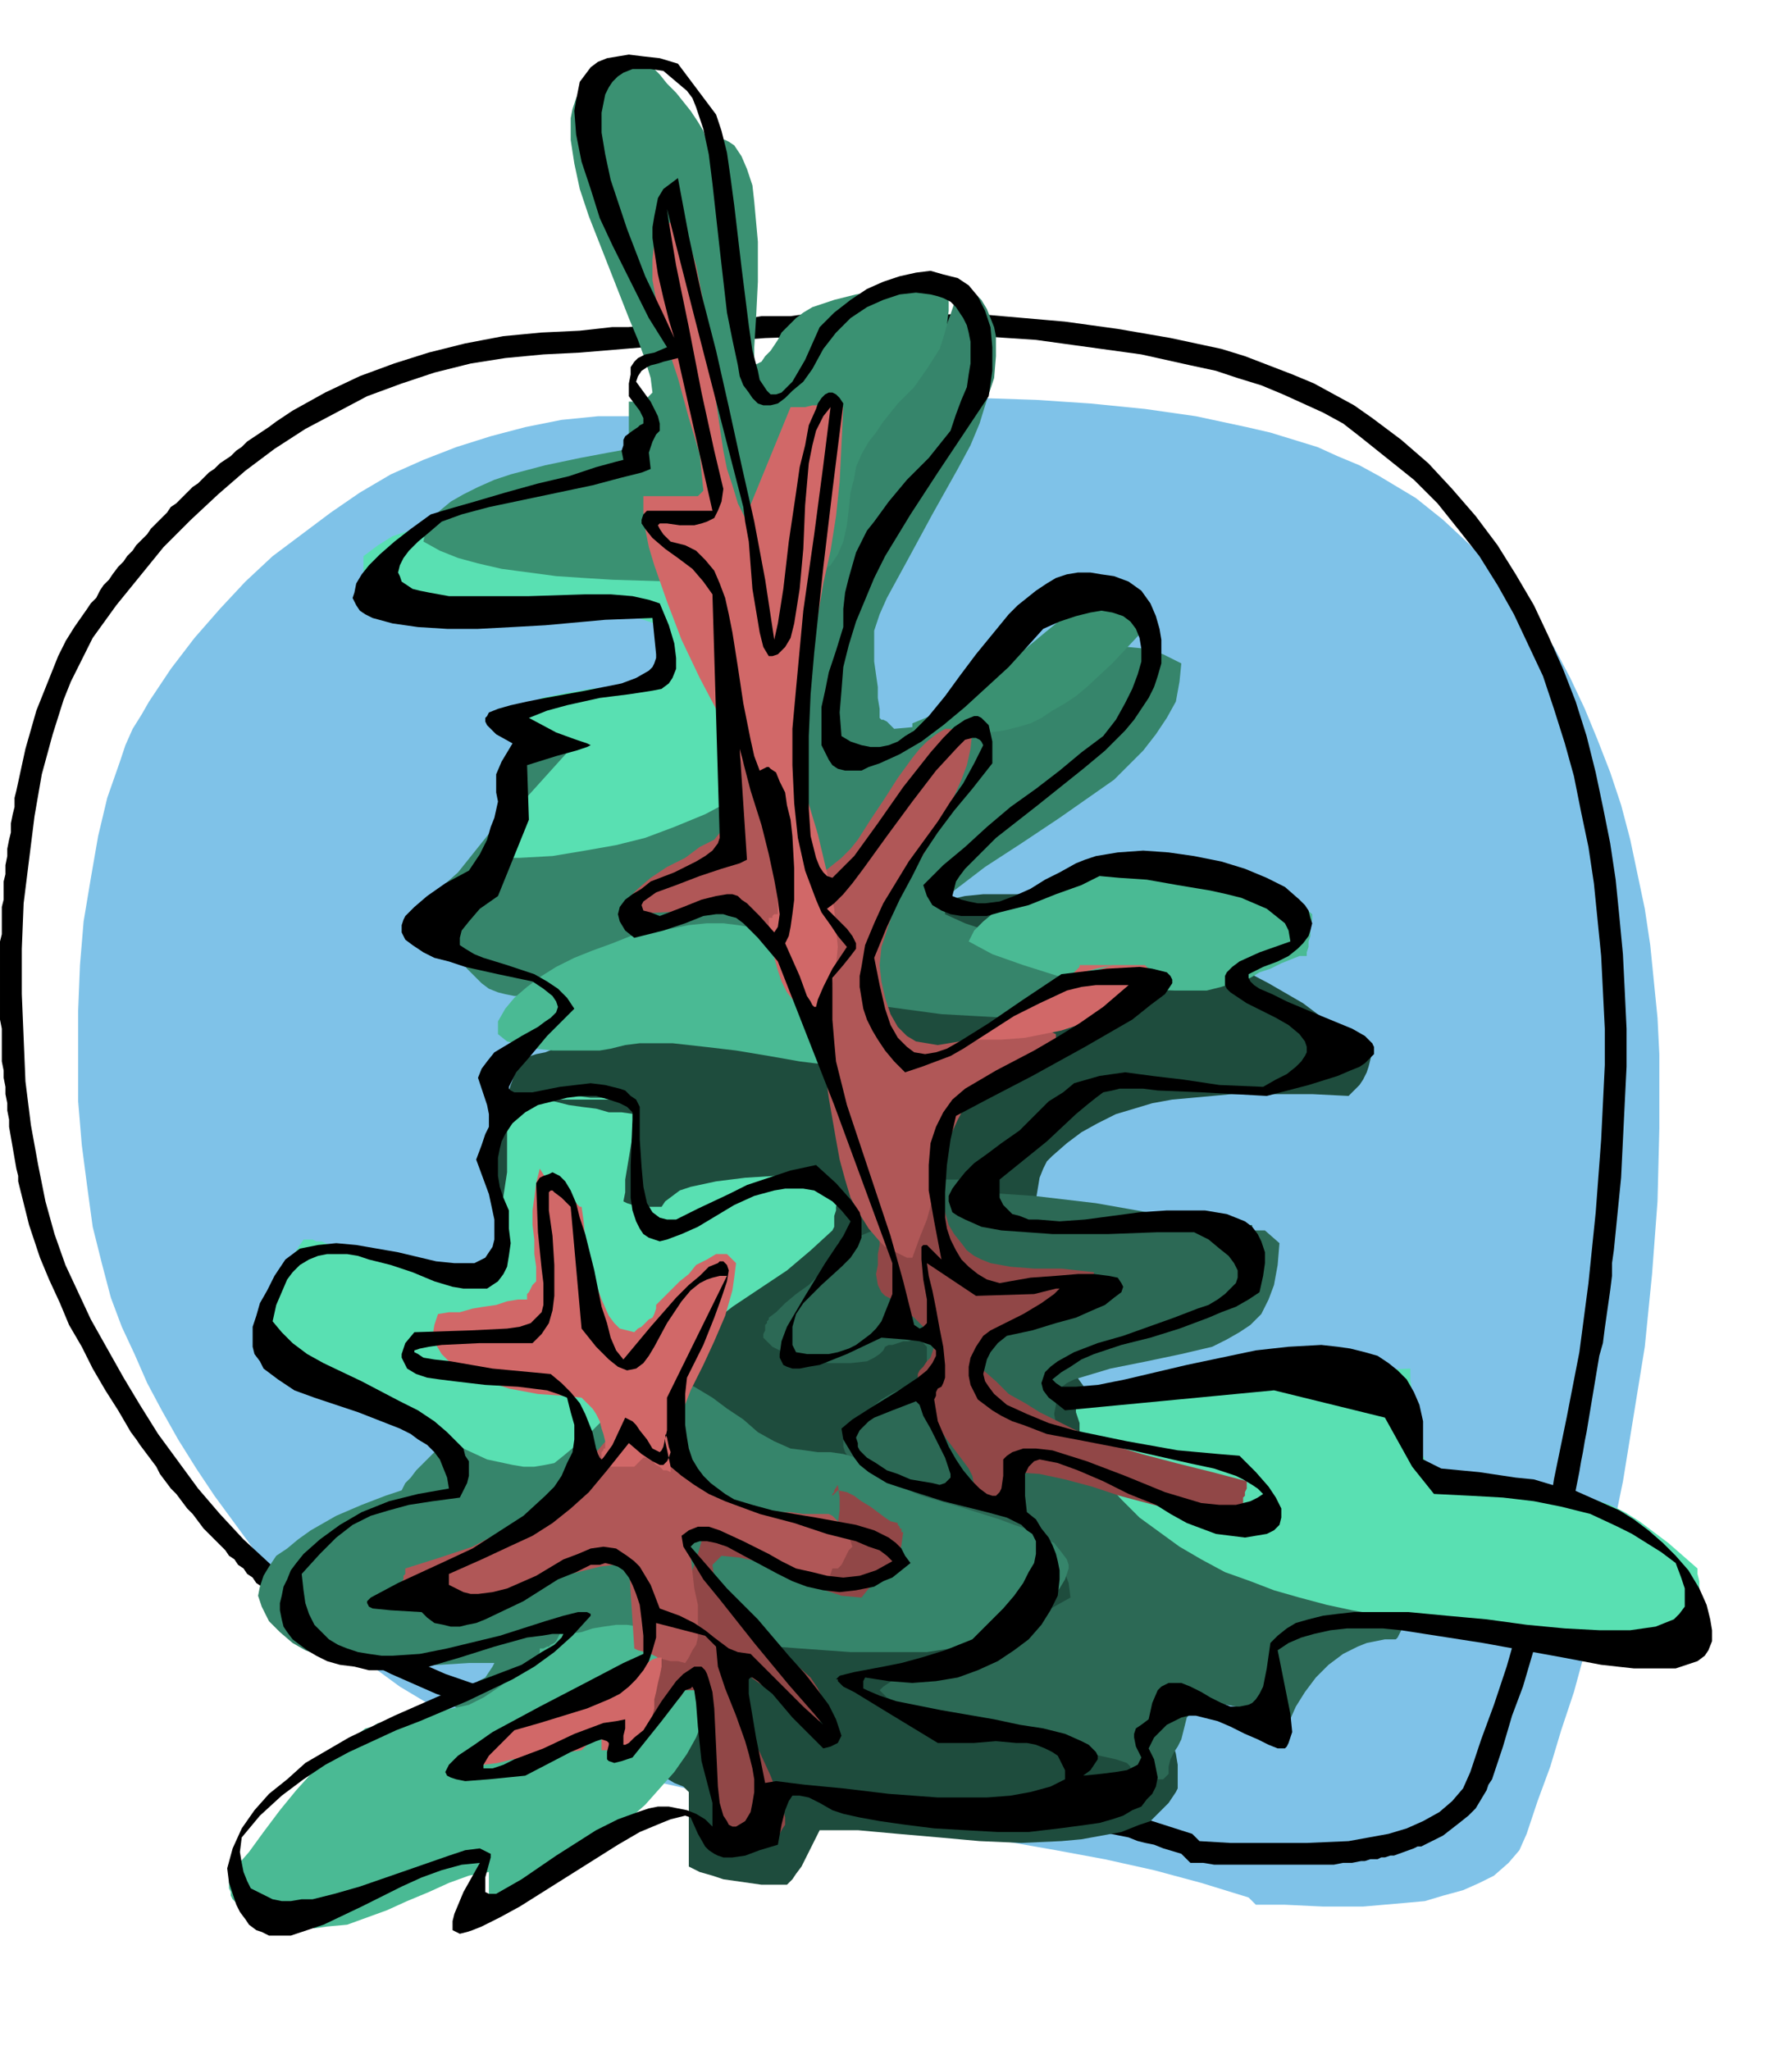
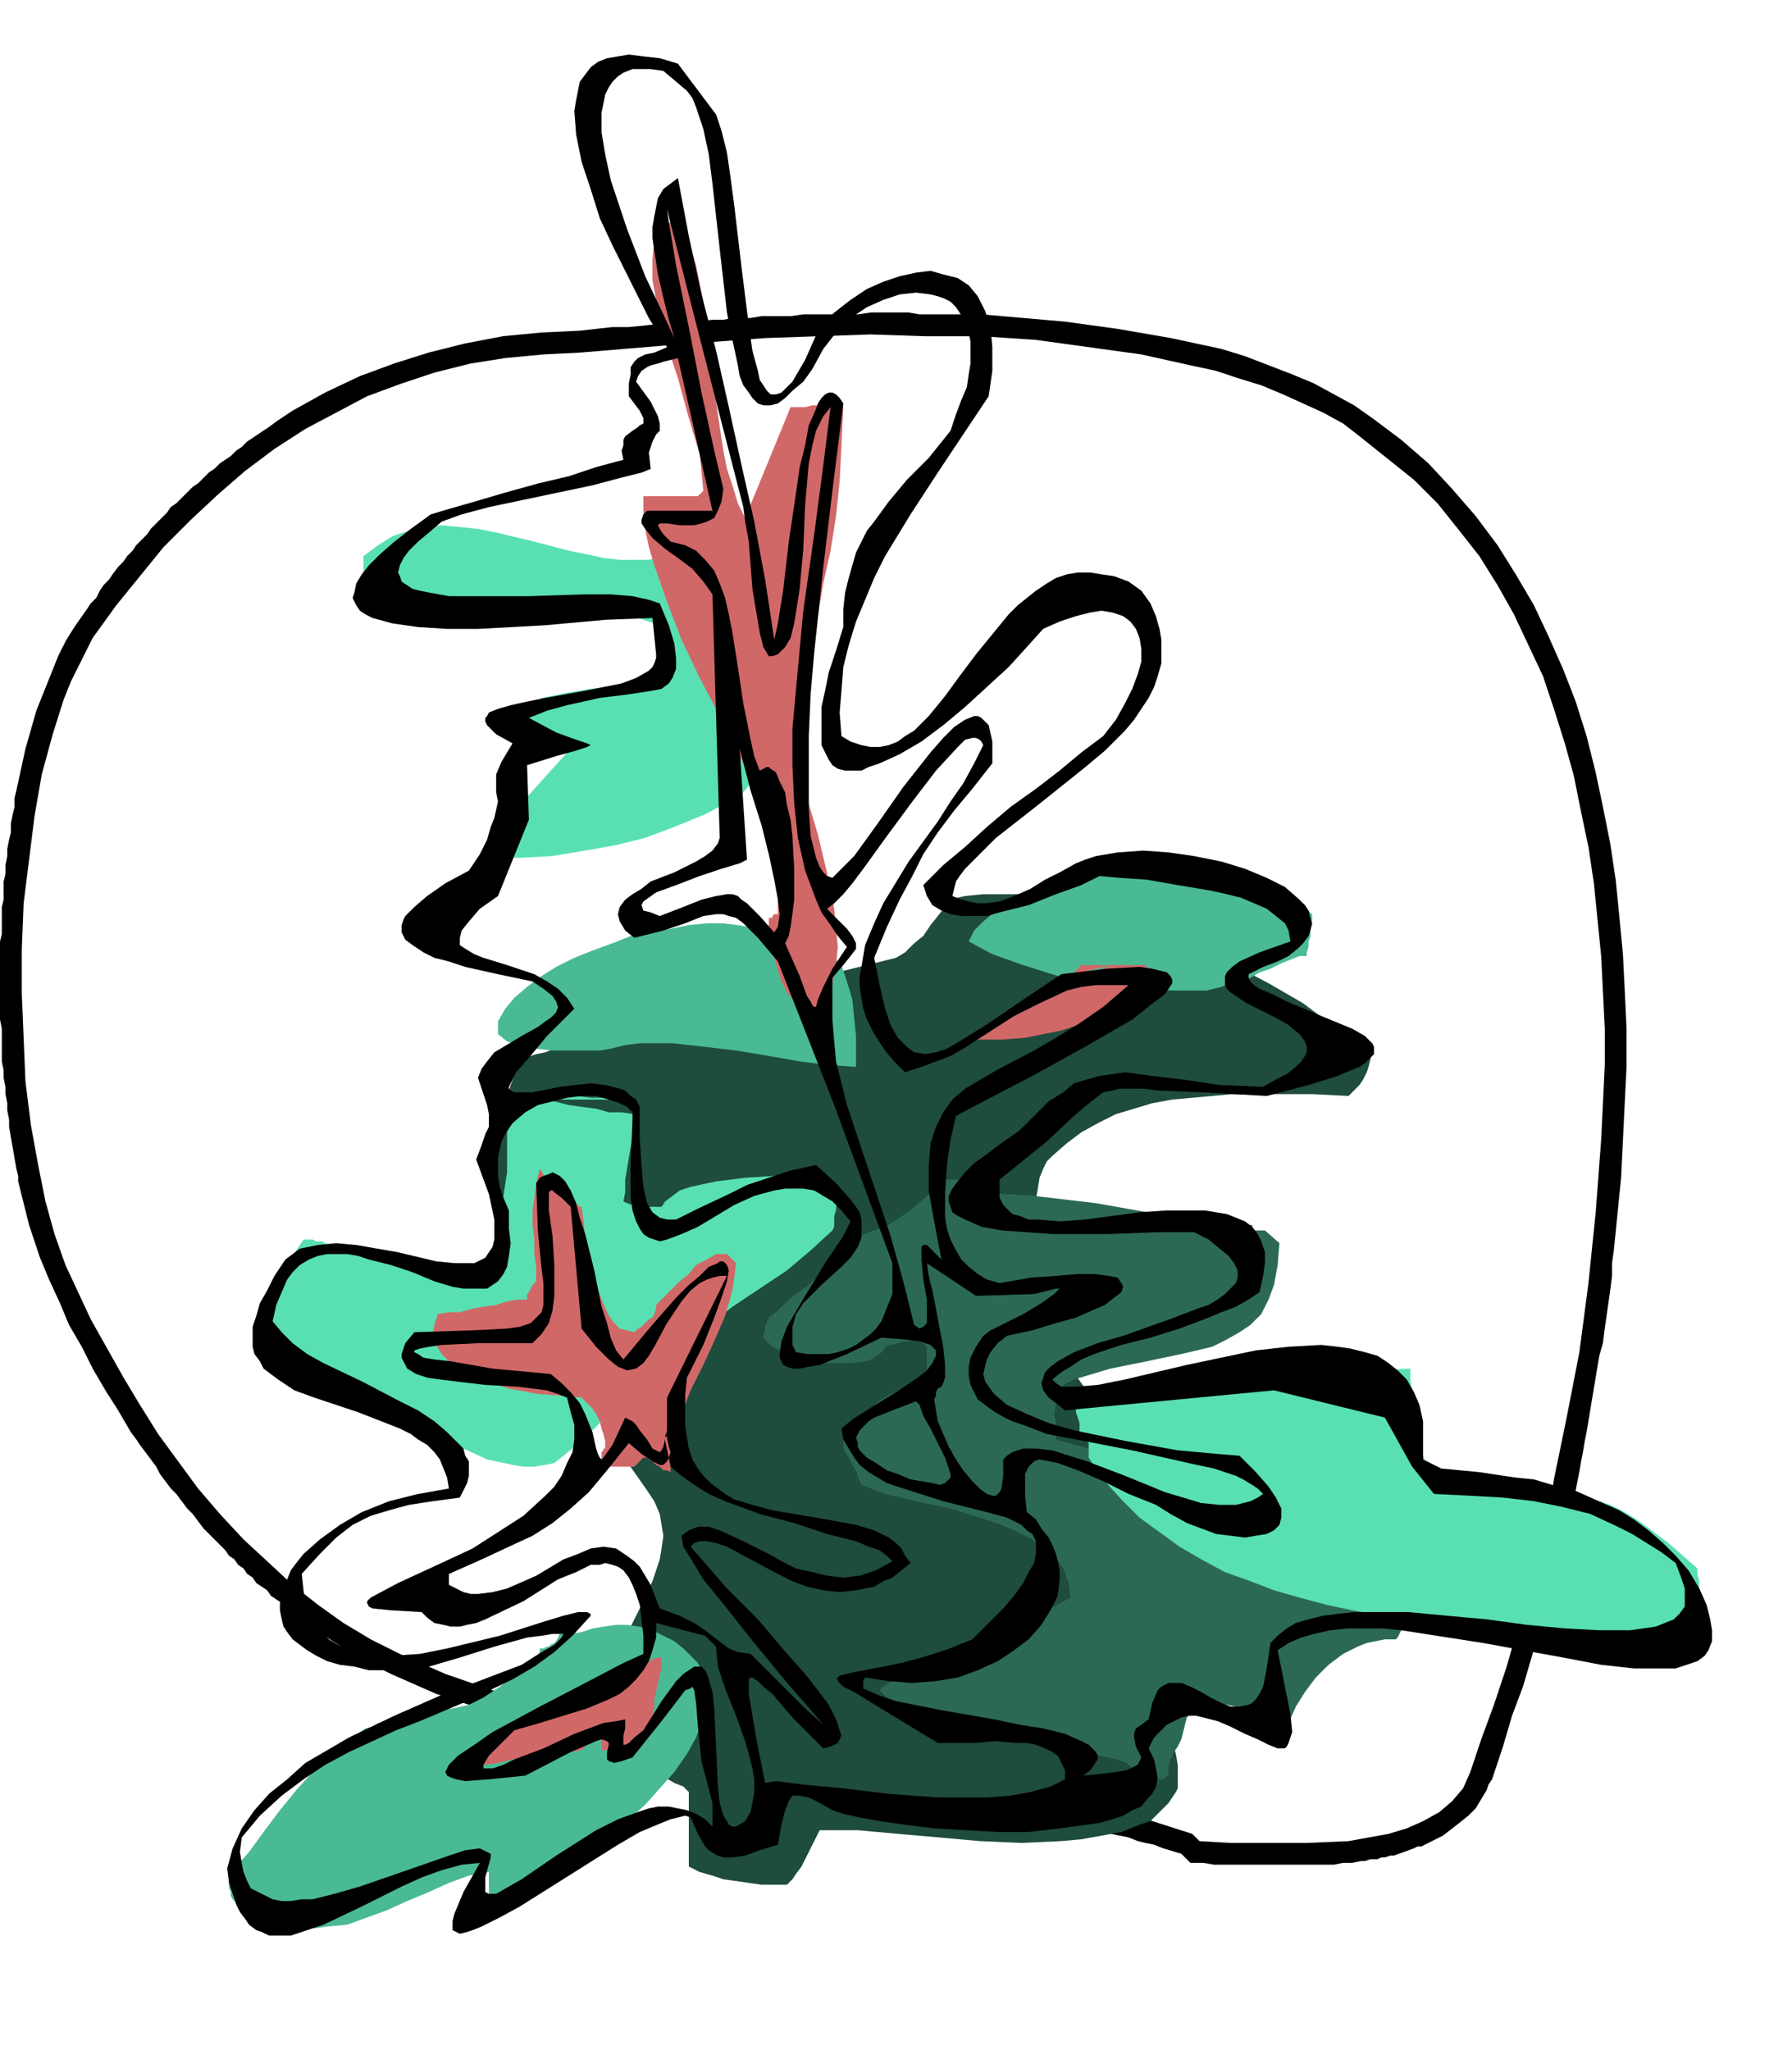
<svg xmlns="http://www.w3.org/2000/svg" width="3.283in" height="3.756in" fill-rule="evenodd" stroke-linecap="round" preserveAspectRatio="none" viewBox="0 0 986 1128">
  <style>.pen1{stroke:none}.brush2{fill:#000}</style>
-   <path d="m82 386-4 7-5 8-4 9-3 9-7 20-5 21-4 23-4 24-2 24-1 25v50l2 24 3 23 3 22 5 20 5 19 6 16 7 15 7 16 8 15 9 16 10 16 10 15 11 15 11 15 12 14 12 14 14 13 13 12 14 11 15 11 15 9 16 7 24 11 26 9 27 8 27 7 27 6 28 6 29 5 28 4 57 8 57 10 27 5 27 6 26 7 26 8 4 4h16l21 1h22l23-2 11-1 10-3 11-3 9-4 8-4 8-7 6-7 4-9 6-18 7-19 6-20 7-21 6-22 6-21 4-20 4-19 7-34 6-37 6-37 4-40 3-40 1-40v-41l-1-20-2-20-2-20-3-20-4-19-4-19-5-19-6-18-7-18-7-17-8-17-9-17-11-15-11-15-12-14-13-13-14-13-15-12-10-6-10-6-11-6-12-5-11-5-13-4-13-4-13-3-28-6-28-4-30-3-30-2-30-1h-60l-29 2-54 3-47 5h-21l-20 2-20 4-19 5-19 6-18 7-18 8-17 10-16 11-16 12-16 12-15 14-14 15-14 16-13 17-12 18z" class="pen1" style="fill:#7fc2e8" />
  <path d="m36 353-4 8-4 10-8 20-6 21-5 23-1 4v5l-1 4-1 5v5l-1 4-1 5v4l-1 5v5l-1 4v10l-1 4v15l-1 4v43l1 5v18l1 5v4l1 5v4l1 5v4l1 5v4l4 23 1 4v3l1 4 1 4 1 4 1 4 1 4 1 4 6 18 5 12 6 13 5 12 7 12 6 12 7 12 7 11 7 12 3 4 2 3 3 4 3 4 3 4 2 4 3 4 3 4 3 3 3 4 3 4 3 3 3 4 3 4 3 3 4 4 2 2 3 3 2 3 3 2 2 3 3 2 2 3 3 2 2 3 3 2 3 2 2 3 3 2 3 2 2 2 3 3 3 2 3 2 2 2 3 2 3 2 3 2 3 2 3 2 16 10 16 8 25 11 27 9 27 9 5 1 5 1 5 2 6 1 5 1 5 1 5 2 5 1 6 1 5 1 5 1 6 1 5 1 5 1 5 1 6 1 21 4 21 3 21 3 22 3 21 4 21 3 22 3 21 4 7 1 6 2 7 1 7 1 6 2 7 1 7 2 7 1 4 1 5 2 5 1 5 1 5 2 4 1 5 1 5 2 10 3 5 5h7l6 1h66l5-1h5l5-1h2l3-1h4l2-1h2l3-1h2l11-4 2-1h2l2-1 2-1 2-1 2-1 2-1 2-1 9-7 5-4 4-4 3-5 3-5 1-3 2-3 1-3 1-3 1-3 1-3 1-3 1-3 5-17 6-16 5-17 5-17 5-17 5-17 4-17 4-17 1-6 1-5 1-5 1-6 1-5 1-6 1-5 1-6 6-36 2-7 1-8 1-7 1-7 1-7 1-8v-7l1-7 4-40 2-41 1-20v-21l-1-21-1-20-2-21-2-20-3-20-4-20-4-19-5-20-6-19-7-18-8-18-8-17-10-17-10-16-12-16-13-15-13-14-15-13-16-12-10-7-11-6-11-6-12-5-13-5-13-5-13-4-28-6-29-5-29-4-46-4h-34l-6-1h-21l-7 1h-30l-7 1h-16l-6 1h-10l-5 1h-6l-9 1h-9l-9 1-9 1-10 1h-9l-9 1-9 1-21 1-21 2-21 4-20 5-19 6-19 7-19 9-18 10-3 2-3 2-3 2-4 3-3 2-3 2-3 2-3 2-3 3-3 2-3 3-3 2-3 2-3 3-3 2-3 3-3 3-3 2-3 3-3 3-3 3-3 2-2 3-3 3-3 3-3 3-2 3-3 3-3 3-2 3-3 3-2 3-3 3-3 4-2 3-3 3-2 3-2 4-3 3-2 3-7 10-5 8zm15-2-4 8-4 8-4 8-4 10-6 19-6 22-4 23-3 24-3 24-1 25v25l1 24 1 24 3 24 4 22 4 20 5 18 6 17 7 15 7 15 9 16 9 16 9 15 10 16 11 15 11 15 12 14 13 14 13 12 14 13 14 11 14 10 15 9 16 8 25 11 26 9 26 8 27 7 28 6 28 5 28 5 29 4 57 9 56 9 27 6 27 6 27 6 25 8 4 4 17 1h42l23-1 11-2 11-2 10-3 9-4 9-5 7-6 6-7 4-9 6-18 7-19 7-21 6-21 6-21 6-21 5-20 3-20 7-34 7-36 5-38 4-39 3-40 2-41v-20l-1-20-1-20-2-20-2-20-3-20-4-19-4-20-5-18-6-19-6-18-8-17-8-17-9-16-10-16-11-14-12-15-13-13-15-12-15-12-9-7-11-6-11-5-11-5-12-5-13-4-12-4-14-3-27-6-29-4-29-4-30-2h-31l-30-1-29 1-29 1-54 4-48 4-20 1-21 2-19 3-20 5-18 6-19 7-17 9-17 9-17 11-16 12-15 13-15 14-15 15-13 16-13 16-13 18z" class="pen1 brush2" />
  <path d="m745 574-6-5-6-5-8-6-8-6-19-11-21-11-22-10-20-9-20-7-16-6-10-3-9-2-10-1h-29l-10 1-9 2-2 4-4 5-4 5-4 6-5 4-5 5-5 3-4 1-166 41-4 2-5 1-4 2-5 3-5 2-5 1-6 2h-4l-1 7-3 8-3 9-4 8-3 9-3 9v13l1 4 10 22 9 23 9 22 10 21 10 21 12 21 13 21 14 20 4 6 3 7 1 6 1 6-1 7-1 6-2 6-2 6-6 13-6 12-5 11-4 11-3 3-3 3-3 4-3 5-3 4-2 5-2 4-1 3 2 4 2 4 3 3 3 3 4 1 4 2h5l5 1 2 3 3 2 5 3 5 2 5 2 5 3 5 2 3 3v41l6 3 7 2 6 2 7 1 7 1 7 1h14l3-3 2-3 3-4 2-4 2-4 2-4 2-4 2-4h21l22 2 23 2 22 2 23 1 22-1 11-1 11-2 11-2 10-4 3-1 3-1 3-3 3-3 4-4 2-3 2-3 1-2v-13l-1-6-2-7-4-14-6-14-6-14-6-13-5-13-4-11-1-11-1-12v-26l-1-13v-12l-2-12-2-11-3-7-4-7-5-7-5-7-5-7-5-7-4-6-2-6-2-9-2-12-1-13-1-14 1-14 2-12 1-6 2-5 2-4 3-3 8-7 8-6 9-5 10-5 10-3 10-3 11-2 11-1 22-2h44l20 1 3-3 3-3 2-3 2-4 1-3 1-4 1-4v-5h-5l-2-1h-3v1z" class="pen1" style="fill:#1e4c3d" />
  <path d="m666 674-14-3-15-3-17-3-17-3-17-2-17-2-15-1-14-1-1-1-1-1-1-1-1-1-2-1h-1v-2h-13l-5 5-6 5-7 6-7 5-8 5-9 3-7 3-7 1-3 2-1 6-4 5-5 6-6 6-7 5-6 5-5 5-4 3v1l-1 1v1l-1 1v3l-1 2v2l2 2 3 3 4 2 5 2 11 3 11 2h12l9-1 4-2 3-2 2-2 1-2 2-1h2l3-1 3-1h3l2-1h3l2 1 3 3v15h-3v2h-1l-1 1-3 5h-6l-6 3-5 3-5 4-4 4-5 5-4 5-3 4v4l1 3 2 3 2 4 2 3 1 3 1 3 1 2 13 5 17 4 19 4 19 6 9 3 9 4 8 4 7 5 6 5 4 6 3 8 1 8-9 5-10 6-11 5-11 5-10 5-11 4-9 4-8 4h-4l-4 1-4 2-3 2-3 2-3 2-3 2-2 2 4 4 8 4 11 5 12 4 13 3 12 3 11 2 8 1 2 1 2 2 4 1 4 1 9 2 11 1 10 2 9 2 3 1 3 1 2 2v1l13 3v3h5l3-3v-4l1-4 2-4 2-3 2-4 1-4 1-4 1-4 1-1 2-1 1-2 2-2 2-1 2-2 1-1h2l4 2 5 1 5 1 6 1 5 2 5 1 5 2 3 3h5l4-9 5-8 6-8 7-7 8-6 8-4 5-2 5-1 5-1h6l1-1 1-2 1-2v-2l1-2 1-2v-5l-7-10-9-10-9-9-11-8-11-8-13-6-12-6-13-5-27-9-28-8-27-8-25-7v-9l-1-5 1-5v-4l2-5 4-3 4-2 20-6 20-4 19-4 17-4 8-4 7-4 6-4 6-6 4-8 3-8 2-11 1-12-8-7h-7v-3h-2l-3-1-3 1h-4l-4 1h-6l-1-1z" class="pen1" style="fill:#2c6955" />
-   <path d="m528 155-2 9-3 9-3 8-4 8-10 14-11 14-12 13-12 13-11 14-9 16-5 12-4 14-4 16-4 16-4 16-5 14-3 6-4 5-4 5-4 3-8 4-8 3-8 3-8 1-15 2-16 1-16 2-15 3-8 2-7 4-7 5-7 6v6l-1 5-2 6-2 6-6 11-8 10-8 10-8 10-9 8-7 7v15l4 4 4 4 4 5 5 5 4 5 4 4 4 4 4 3 5 2 4 1 5 1h4l4-1 5-1 4-1 5-1 16-4 17-2 17-1 17 1 18 1 18 2 18 3 18 3 37 6 37 5 18 1 18 1h17l18-1h3l3-2 2-2 3-3 2-3 2-3 2-3 1-2-10-8-10-6-11-5-11-4-11-3-11-3-12-4-11-5v-3l1-2v-2l1-1 1-2 1-2 1-1 17-13 20-13 21-14 20-14 10-7 8-8 8-8 7-9 6-9 5-9 2-11 1-10-10-5-9-3-10-1h-10l-9 2-9 3-10 4-9 5-19 10-20 10-10 4-11 4-11 2-11 1-1-1-1-1-1-1-1-1-2-1h-1l-1-1v-5l-1-6v-6l-1-7-1-7v-17l3-9 4-9 6-11 6-11 13-24 14-25 7-13 5-12 4-13 4-12 1-12v-11l-1-5-2-5-2-5-3-5-1-1-1-1-2-1h-2l-3-1h-2l-2-1h-2l3-5zM323 771l13-10-12 8-10 7-10 5-10 4-10 3-11 2-14 1-15 1-3 4-2 3-4 4-3 3-3 3-3 4-3 3-2 4-9 3-13 5-14 6-14 8-7 5-6 5-6 4-4 6-3 5-2 6-1 5 2 6 4 8 6 6 7 6 7 4 8 3 9 3 10 1 9 2h19l19-1 16-1h14l-1 2-2 3-2 3-4 2-3 3-3 2-3 2h-3l-2 6 5 4 5 4 5 3 5 3 4 1 5 1 5 1h5l9-1 9-3 9-5 9-5 18-12 17-12 8-5 9-4 8-3 8-1 22 1 26 2 28 2h42l13-2 13-2 12-4 12-6 10-7 5-4 4-5 4-5 3-5 1-3 1-3v-2l-1-3-3-4-4-5-6-3-7-4-9-3-8-3-19-6-17-5-7-2-7-3-5-2-3-3h-3l-6-7-6-4-6-2-7-2-7-1h-7l-7-1-8-1-9-4-9-5-8-7-9-6-8-6-10-6-5-2-5-1-5-1h-6l-2 5-4 1-4 2-5 1-4 1-5 1-5 1h-9z" class="pen1" style="fill:#36856b" />
  <path d="m285 920-10 8-9 6-8 4-9 2-8 1-9 1-10 2-12 4h-2l-3 2-4 1-4 3-4 3-3 3-2 3-1 3h-3l-3 2-4 3-5 4-9 10-9 11-9 12-8 11-7 8-4 5v7l1 2v2l1 2 1 1 2 2 3 5h5l6 1 5 2 6 1 5 2 6 1 6 1 7-1 11-1 11-4 11-4 11-5 12-5 11-5 11-4 11-2v20l5-1 5-2 6-4 6-4 6-4 6-4 5-4 5-2 15-10 18-14 9-8 8-9 8-9 7-10 5-9 4-10 2-4v-14l-1-5-2-4-2-4-4-4-4-4-5-4-6-3-6-3-7-2-7-1h-6l-7 1-6 1-6 2-7 1h-5l-1 2-1 2-1 1-2 1-1 1h-1l-2 1h-2v2l-1 2-1 2-2 2-2 2-2 1-2 1-2 1zm368-448-14 2-17 3-18 3-18 5-9 2-8 3-8 4-8 4-6 4-6 5-5 5-3 6 13 7 17 6 19 6 22 4 21 3 21 1h18l8-2 6-2 5-1 5-2 5-3 6-2 6-3 5-2 5-2h4v-2l1-3v-3l1-3v-6l1-3v-3l-7-6-8-5-9-4-10-4-9-4-10-3-9-3-7-2zm-241 38-6-1-8-1h-9l-10 1-10 2-11 2-11 2-10 4-11 4-10 4-10 5-8 5-8 6-7 6-5 6-4 7v7l5 4 7 2 9 2 9 1h26l6-1 8-2 8-1h18l18 2 17 2 18 3 17 3 16 2 15 1v-17l-1-10-1-10-3-10-3-9-3-3-2-4-4-3-3-3-39-8z" class="pen1" style="fill:#4aba94" />
  <path d="M349 308h-8l-9-1-9-2-10-2-19-5-21-5-10-2-10-1-10-1-9 1-9 2-9 3-8 5-8 6v10l1 1 1 1 1 2 1 2 1 1 1 2 1 2 1 2 10 2 10 2 10 1 10 1h63l21 1 9 2 10 2 9 3 9 4v6l-1 2v3l-1 3v6l-1 3-4 2-5 2-5 2-5 1-11 1-11 1-12 2-10 2-5 1-5 3-4 2-4 4v8l2 1 3 2 4 2 5 2 4 2 4 2 3 1h3l-46 51v8h19l18-1 18-3 17-3 16-4 16-6 17-7 17-9 4-3 4-5 3-5 3-7 3-7 3-8 2-9 1-8 2-18v-16l-1-7-2-7-2-6-2-4-5-5-5-3-6-2-6-2-7-1-6-1-6-2-5-2v-3h-3l-4-1h-9l-4 1h-11 3zm240 461 25-1 23-2 24-2 23-3 23-3 23-2 23-2 23-1v6l1 7 1 9 1 9 2 9 2 8 3 7 2 4 23 1 21 1 19 3 18 5 8 3 9 3 8 4 8 5 8 6 8 6 8 7 8 7v3l1 4v6l1 4v3l1 3v3l-5 3-6 3-7 2-8 2-19 1h-20l-21-1-20-2-17-2-13-1-28-3-29-5-14-3-15-4-14-4-13-5-14-5-13-7-12-7-11-8-11-8-10-10-10-11-8-12v-8l-5-5v-6l-1-3-1-3v-3l-1-2-1-2-1-1zM292 605h49-4l-5-1h-7l-8-1h-14l-4 1-2 1h-12l-3 3-3 2v35l-2 13-2 13-3 13-2 5-3 5-2 5-3 3h-11l-10-2-9-3-10-2-9-3-9-3-10-1-9-1-1-1-2-1-3-1-2-1h-3l-2-1h-5l-4 6-4 8-4 8-5 9-3 9-2 9v5l1 4 1 4 2 4 2 3 3 3 3 3 3 2 8 3 9 3 8 2 9 2 7 2 7 3 9 4 11 6 13 6 14 7 13 6 14 3 6 1h6l6-1 5-1 5-4 6-5 6-5 6-6 6-6 5-6 5-5 5-4 12-12 13-12 15-10 14-11 15-10 15-10 13-11 12-11 1-2v-6l1-3v-2l1-3v-5l-4-2-4-3-6-1-7-2-14-1-16 1-16 2-14 3-6 2-4 3-4 3-2 3h-11l-3-1h-2l-3-1-2-1 1-5v-7l1-6 1-6 1-6 1-6v-6l1-6-7-1h-7l-7-2-8-1-7-1-8-2-7-1h-6z" class="pen1" style="fill:#59e0b2" />
-   <path d="m597 331-11 8-11 9-12 10-12 10-12 9-12 9-13 7-12 5v8l23-1 19-2 8-1 8-2 7-2 6-3 6-4 7-4 6-4 6-5 14-13 15-16v-15h-2l-2-1-3-1-3-1h-3l-4-1-3-1h-3l-1 1-1 1-1 2-2 1-1 1h-1v-4zM389 78l-2-6-3-5-4-6-4-5-4-5-5-5-4-5-4-4h-11l-3-1-2-1-2-1v-2l-6 3-5 3-5 3-3 4-3 5-2 4-2 6-1 5v12l2 13 3 14 5 15 11 28 11 28 5 12 4 11 3 10 1 8-5 5h-8v26l-11 2-16 3-19 4-19 5-9 3-9 4-8 4-7 4-6 5-5 5-3 6-1 6 9 5 10 4 11 3 13 3 15 2 15 2 15 1 16 1 33 1 31-1 27-2 23-3 3-1 3-2 2-3 2-3 3-7 2-9 1-9 1-9 2-8 1-6 3-7 4-7 4-5 4-6 8-10 9-9 7-10 7-11 2-6 2-7 1-8v-8l-5-5h-21l-12 2-13 2-12 3-12 4-5 3-4 3-4 4-4 4-1 2-1 2-2 3-2 3-3 3-2 3-2 1-2 1v-10l1-16 1-20v-22l-1-11-1-11-1-9-3-9-3-7-4-6-3-2-2-1-4-1h-3v-5l-1-1h-1v4l-1 4z" class="pen1" style="fill:#3a9172" />
-   <path d="m461 817 1 7v7l-1 7-1 6-3 6-3 6-5 4-6 3h-6l-7-3-8-4-8-4-8-5-8-5-6-5-5-4v7l-1 8-2 7-2 6-5 14-5 13-6 13-5 13-2 7-2 7v7l-1 8h2l1 1h2l1 1h2v-2l2-2 2-2 2-2 3-2 2-2 1-2 1-1h5l2 7 3 8 2 9 1 10 2 9 2 9 1 9 2 8 2 5 3 3 5 3 5 2 5 1h5l3-1 2-1 2-2 1-2 2-3v-4l-1-5-2-5-5-13-6-13-8-14-6-13-5-11-2-9h4l4 1 4 2 3 2 7 5 7 5 6 6 7 5 4 2 4 2h4l5 1-1-7-2-6-3-6-4-6-10-9-12-10-12-9-10-10-4-5-3-6-2-6-1-7 5-5 10 1 9 2 9 4 9 4 10 4 10 4 9 3 11 1 4-5 5-3 4-4 3-3 3-4 2-5 1-5 1-7h-1v-2h-1v-1l-1-1v-1l-4-1-3-2-4-3-4-3-5-3-4-3-4-2-5-1-1 1-1 1-1 1v-1l1-1v-1l2-3zm49-163-3 4-4 4-3 4-3 4-4 3-3 4-3 3-3 2v3l-1 5v6l-1 5 1 6 2 4 2 2 2 1 2 1h3l1 2 2 3 2 2 4 3 3 3 3 3 3 2 3 3v2l-1 3-1 3-1 3-2 2-2 3-2 2-1 2v5l1 4 2 5 2 4 5 9 6 9 6 8 6 8 2 4 1 5 1 4 1 4 2 1 2 1 3 2 3 1 3 1 3 1 2 1h2v-23l14 1 14 3 15 4 15 5 15 4 15 4 15 3 15 1v-1l1-1h1l1-1 1-1h1l1-1h2v-6l1-1v-2l1-2v-4l-19-5-20-5-19-5-20-6-18-8-18-9-8-5-9-5-7-7-8-7 1-5 2-5 3-4 4-4 10-6 11-4 11-5 10-5 4-3 3-3 2-4 1-5-18-2h-15l-13-1-11-2-5-2-4-2-4-3-3-4-4-5-3-5-2-7-3-8v-1l-1-1v-1l-1-1h-1l-1-1h-1v5h-2v-5z" class="pen1" style="fill:#914747" />
-   <path d="m341 784-13 15-12 14-13 11-13 10-15 9-15 8-18 6-19 6v3l-1 1v2l-1 1v4l7 4 7 2 8 2h15l8-1 8-2 8-2 16-5 16-6 8-2 8-2 8-1h8l3 46 2 1 4 1 3 1 4 2 3 1 4 1h4l4 1 2-3 2-4 2-3 1-4v-18l-2-9-1-9-1-9-1-8 3-1h8l5 1 10 3 11 4 11 5 10 4 10 3 9 2 2-6h3l1-1 1-1 1-2 1-2 1-2 1-2 1-1 1-1-1-3-1-3-1-3-2-2-2-2-2-2-2-2-2-1h-14l-7-1h-8l-8-1-7-1-7-2-5-3-6-4-8-6-9-7-9-7-9-7-8-6-6-3-4-1zm64-376-2 5-1 6v20l-1 7-2 6-2 5-4 5-8 4-8 6-10 5-9 6-7 6-3 3-3 3-1 4-1 4 62-3 4 6 5 6 5 6 6 5 5 6 5 6 5 6 3 5 3 8 3 8 2 10 2 10 3 22 4 23 2 11 3 11 3 10 5 9 5 8 6 7 3 3 4 2 4 2 4 2h3l4-11 4-10 3-11 2-11 3-11 4-11 5-11 6-11 6-1 6-1 7-3 7-4 6-4 6-4 6-4 4-4v-11l-6-3-7-1h-13l-14 4-13 4-6 1-6 1-6-1-6-1-5-3-5-5-4-7-3-9-2-9-1-9 1-10 3-9 3-9 4-9 5-10 5-9 11-18 9-19 4-9 3-8 2-9 1-9h-4l-2-1h-1l-2-1h-6l-5 3-5 4-4 4-4 5-8 11-7 11-8 12-7 11-4 5-5 5-5 4-5 4-3-10-3-12-3-13-4-12-2-6-3-6-3-5-4-4-4-4-5-3-5-1-7-1-1 1-1 1-1 1-1 1v1h2z" class="pen1" style="fill:#b05757" />
  <path d="m297 940-2 1-3 2-3 2-3 3-3 2-4 1-2 2h-3v3l-2 3-2 3-2 3-3 2-3 2-2 1-1 1h7l8-1 8-2 8-1 8-1 8-2h7l7-1 1-1 2-2 1-1 1-2 2-2 1-2 2-1 1-2v13h18l1-1 1-2 1-2 2-2 1-3 1-2 2-2 1-1v-4l1-4v-5l1-4 1-5 1-4 1-5v-5h-2l-3 1-3 2-3 1-3 2-2 2-1 1-1 1h-4l-2 1h-1l-2 1h-1l-2 2-1 1-4 1-4 1-4 2-5 3-4 2-5 2-5 2h-5zm292-401 23-8-9 2-11 3-10 5-11 6-11 6-10 6-8 7-7 6h16l13-1 10-2 10-2 9-3 9-4 10-5 13-6 2-8h3l2-8-2-2h-36v1l-1 1-1 1-1 1v1l-1 1-1 1v1zM297 643l-2 8-1 8-1 7v8l1 8v8l1 7v8l-1 1-1 1-1 2-1 2-1 1v3h-5l-6 1-6 2-7 1-6 1-7 2h-6l-6 1-2 6-1 6 2 5 3 5 4 4 5 4 6 3 7 3 15 5 16 3 14 1 10 1 3 3 3 3 2 3 2 4 1 4 1 3 1 4v4h-1v1l-1 1v6l2 2h16l5-5h2l1 1 2 1 2 2 2 1 2 2h2l2 1v-9l2-8 1-7 3-8 5-13 7-14 6-13 6-14 2-7 2-7 1-7 1-8-5-5h-6l-5 3-6 3-4 5-5 4-5 5-4 4-4 4v2l-1 3-1 2-2 1-2 2-2 2-2 1-2 2-4-1-4-1-3-3-3-4-4-9-4-11-3-11-2-12-1-10-1-7h-1l-1-1-1-1-1-1-2-1v-1l-1-2v-1h-1l-2-1h-1l-1-1-2-1-1-1-1-1h-2l-5-8zm64-516 11-26-6 10-4 11-2 10-1 11v11l2 11 2 11 3 11 7 21 6 22 3 10 3 10 1 10 1 10-3 3h-30v9l1 9 2 10 3 10 7 20 8 21 10 21 10 19 9 18 8 16 6 11 3 9 3 9 2 8 1 9 1 9v22h-2l-1 1v1h-2v8l1 7 2 7 2 7 2 6 3 6 4 5 4 6h2l3 5 2-3 2-2 2-3 2-3 2-2 1-3 1-3v-2l2-10 1-10-1-10-1-11-4-20-5-21-6-20-4-21-1-10-1-10 1-10 2-11 4-19 5-19 3-18 4-18 3-19 2-19 1-20 1-21-3-1h-14l-4 1h-8l-25 61-4-8-3-10-3-9-2-10-3-20-3-21-2-21-3-20-2-10-2-10-3-10-3-9-1-1v-1l-1-1-1-1-1-1-1-1v-2l-1 1-1 1-1 1-1 1h-1l-1 1h-2l-3 3z" class="pen1" style="fill:#d16868" />
  <path d="m394 63 3 9 3 12 2 14 2 15 4 34 4 32 2 14 3 11 1 5 2 3 2 3 2 2h3l3-1 2-2 4-4 7-12 8-18 8-8 9-7 9-6 9-4 9-3 9-2 8-1 7 2 8 2 6 4 5 6 4 8 3 9 1 11v13l-2 14-14 21-14 21-15 23-14 23-6 12-5 12-5 12-4 13-3 12-1 13-1 12 1 13 5 3 6 2 5 1h5l5-1 5-2 4-3 5-3 8-8 9-11 8-11 9-12 9-11 9-11 5-5 5-4 5-4 6-4 5-3 6-2 6-1h7l6 1 7 1 8 3 7 5 5 7 3 7 2 7 1 6v13l-2 7-2 6-3 6-4 6-4 6-5 6-11 11-12 10-25 20-23 18-9 9-8 8-3 4-2 3-1 4-1 4 5 2 4 1 5 1h4l8-1 8-3 9-4 8-5 8-4 9-5 5-2 6-2 6-1 6-1 14-1 14 1 14 2 15 3 13 4 12 5 10 5 8 7 3 3 2 3 1 4 1 3-1 4-1 3-3 4-3 3-5 4-6 3-8 3-8 4v2l1 2 2 2 3 2 7 3 8 4 19 8 17 7 7 4 4 4 1 2v4l-2 2-3 3-3 2-5 2-7 3-16 5-23 6-36-2-24-1-8-1h-13l-4 1-5 1-4 3-5 4-6 5-16 15-26 21v10l2 4 2 2 3 3 4 1 5 2h5l12 1 14-1 15-2 15-2 15-1h21l6 1 6 1 5 2 5 2 4 3 3 4 2 4 2 6v6l-1 7-2 9-6 4-7 4-8 3-7 3-16 6-16 5-16 4-15 5-7 3-6 4-5 3-5 4 2 2 3 2h8l12-1 15-3 34-8 38-8 18-2 18-1 9 1 7 1 8 2 7 2 6 4 5 4 5 5 4 7 3 7 2 9v21l10 5 21 2 20 3 10 1 10 3 10 2 9 4 9 4 9 4 8 5 8 6 8 7 7 7 7 8 6 10 4 9 2 8 1 6v6l-2 5-2 3-4 3-6 2-6 2h-23l-18-2-21-4-44-8-45-7-10-1h-20l-9 1-9 2-7 2-7 3-6 4 4 20 3 15 1 10-2 6-1 2-1 1h-4l-5-2-6-3-7-3-8-4-7-3-8-2-4-1h-4l-4 1-4 2-4 2-3 3-4 4-3 6 3 6 1 5 1 5-1 5-2 4-3 3-3 4-5 2-5 3-6 2-7 2-7 1-15 2-17 2h-17l-18-1-17-1-16-2-14-2-11-2-9-2-6-2-7-4-6-3-5-1h-4l-2 3-2 5-2 8-2 11-10 3-8 3-7 1h-5l-3-1-2-1-3-2-2-2-4-7-4-9-3-1-4 1-4 1-5 2-12 5-12 7-27 17-27 17-11 6-10 5-5 2-3 1-4 1-2-1-2-1v-5l1-4 5-12 9-16-10 1-11 3-11 4-11 5-22 11-21 10-9 3-9 3h-12l-4-2-3-1-4-3-2-3-3-4-2-4-2-6-2-6-1-8 3-11 5-11 7-10 8-9 10-8 10-9 12-7 12-7 25-12 25-11 24-9 21-8 11-7 7-4 4-4 1-2h-6l-6 1-8 1-18 5-19 6-17 5-13 3-10-1h-10l-8-2-8-1-7-2-6-3-5-3-4-3-4-3-3-4-2-3-1-4-1-5v-4l1-4 1-5 2-4 2-5 3-4 4-5 9-8 11-8 12-7 15-6 16-4 17-3-1-6-2-5-2-5-3-4-4-4-5-3-4-3-6-3-23-9-24-8-11-4-9-6-4-3-4-3-2-4-3-4-1-4v-11l2-6 2-7 4-7 4-8 6-9 4-3 4-3 5-1 5-1 10-1 11 1 23 4 21 5 10 1h11l4-2 2-1 2-3 2-3 1-4v-11l-3-14-7-19 3-8 2-6 2-4v-7l-1-5-2-6-3-9 2-5 3-4 4-5 5-3 10-6 9-5 4-3 3-2 3-3 1-3-1-3-2-3-5-4-6-4-19-4-18-4-9-3-8-2-6-3-6-4-4-3-2-4v-4l1-3 1-2 5-5 7-6 10-7 13-7 6-9 4-8 2-7 2-5 2-9-1-5v-10l3-7 6-10-9-5-5-5-1-2v-2l1-1 1-2 5-2 7-2 9-2 10-2 22-4 20-4 8-3 7-4 2-2 1-2 1-3v-2l-2-20-26 1-33 3-18 1-19 1h-17l-16-1-14-2-11-3-4-2-3-2-2-3-2-4 1-3 1-5 3-5 4-5 6-6 8-7 9-7 11-8 10-3 14-4 17-5 18-5 17-4 15-5 11-3 4-1-1-5 1-3v-3l1-2 4-3 3-2 1-1 2-1v-3l-2-4-6-8v-7l1-5v-4l2-3 2-2 4-2 5-1 7-3-10-16-13-26-7-14-7-15-5-16-5-15-3-15-1-13 1-6 1-5 1-5 3-4 3-4 4-3 5-2 6-1 6-1 8 1 9 1 10 3 21 28zm-16-13 3 4 2 5 2 6 2 6 3 14 2 16 4 36 4 35 3 15 3 14 1 6 2 5 3 4 2 3 3 3 3 1h4l4-1 4-3 4-4 6-5 5-7 6-11 7-9 8-8 9-6 9-4 9-3 9-1 8 1 4 1 3 1 4 2 3 3 2 3 2 3 2 4 1 4 1 5v12l-1 6-1 7-3 7-3 8-3 9-12 15-12 12-10 12-8 11-4 5-3 6-3 6-2 7-2 7-2 8-1 9v10l-4 13-4 12-2 10-2 9v21l2 4 2 4 2 3 3 2 4 1h9l4-2 6-2 11-5 12-7 12-9 12-10 12-11 12-11 10-11 9-10 9-4 9-3 8-2 6-1 6 1 6 2 4 3 3 4 2 5 1 6v7l-2 7-3 8-4 8-5 9-7 9-12 9-12 10-13 10-14 10-13 11-12 11-12 10-11 11 2 6 3 5 5 3 5 2 6 1h14l7-2 16-4 15-6 14-5 10-5 11 1 15 1 17 3 18 3 9 2 8 2 7 3 7 3 5 4 5 4 2 4 1 6-17 6-11 5-4 3-3 3-1 2v5l1 2 2 2 3 2 6 4 8 4 8 4 7 4 6 5 3 4 1 3v3l-1 2-2 3-3 3-5 4-6 3-7 4-24-1-20-3-17-2-15-2-7 1-7 1-7 2-7 2-6 5-8 5-7 7-9 9-10 7-8 6-7 5-5 5-4 5-3 4-2 4v3l1 3 1 3 3 2 4 2 9 4 11 2 14 1 14 1h31l27-1h20l8 4 6 5 5 4 3 4 2 4v4l-1 3-3 3-3 3-4 3-5 3-6 2-13 5-14 5-14 5-14 4-13 5-9 5-4 3-3 3-1 3-1 3 1 4 3 4 4 3 5 4 115-11 61 15 15 27 12 15 20 1 18 1 17 2 15 3 16 4 15 7 8 4 8 5 8 5 8 6 3 8 2 6v10l-3 4-3 3-5 2-5 2-14 2h-17l-19-1-21-2-22-3-22-2-21-2h-30l-9 1-8 1-8 2-7 2-5 3-5 4-4 4-2 14-2 10-2 4-2 3-2 2-2 1-5 1h-5l-5-2-6-3-5-3-6-3-5-2h-7l-2 1-2 1-2 2-3 7-2 9-4 3-3 2-1 3v2l1 5 2 4 1 2-1 2-1 2-2 1-4 2-6 1-8 1-10 1 4-3 2-3 2-3v-2l-1-2-2-2-2-2-4-2-9-4-12-3-13-2-14-3-29-5-25-5-9-3-7-3-2-1v-4l1-2 13 2 13 1 13-1 12-2 11-4 11-5 9-6 8-6 7-8 5-8 4-8 1-9v-5l-1-5-1-4-2-5-2-4-4-5-3-5-5-4-1-9v-12l2-4 3-3 3-1 5 1 5 1 11 4 14 6 14 7 15 6 8 5 9 5 8 3 8 3 8 1 8 1 6-1 6-1 4-2 3-3 1-4v-5l-3-6-4-6-7-8-9-9-12-1-22-2-28-5-29-6-14-4-12-5-11-5-7-6-3-4-2-3-1-4 1-4 1-4 2-4 4-5 5-4 14-3 13-4 11-3 9-4 7-3 5-4 4-3 1-3-1-2-2-3-5-1-8-1h-9l-12 1-14 1-17 3-7-2-5-3-5-4-4-4-3-5-3-6-2-6-1-6v-14l1-15 2-14 3-13 17-9 25-13 29-16 26-15 10-8 8-6 2-3 2-3v-2l-1-2-2-2-4-1-4-1-7-1-18 1-25 3-21 14-19 13-8 5-8 5-7 4-6 2-6 1-6-1-4-3-5-5-4-7-3-9-3-13-3-15 7-17 7-15 7-13 6-12 8-12 9-12 10-12 11-14v-12l-2-9-2-2-2-2-2-1h-2l-5 2-6 4-6 6-7 8-15 19-14 20-13 18-12 12-3-1-2-2-2-3-2-5-3-12-1-15v-40l1-23 2-23 5-47 5-42 4-32 2-16-2-3-2-2-2-1h-2l-2 1-2 2-2 3-1 3-4 9-2 11-3 12-2 14-4 27-3 26-3 19-2 9-5-33-6-32-7-31-7-32-7-31-8-31-7-32-6-32-4 3-4 3-3 5-1 5-1 5-1 6v6l1 7 2 13 3 13 3 12 3 10-6-13-10-21-10-26-9-27-3-14-2-12V62l1-5 1-5 2-4 2-3 3-3 3-2 5-2h10l7 1 13 11zm31 229 1 8 2 11 1 13 1 13 2 12 2 12 2 8 3 5h2l3-1 2-2 2-2 3-5 2-8 3-19 2-22 1-24 2-23 2-10 2-8 4-8 4-5-4 32-5 38-6 42-4 43-2 22v20l1 21 2 19 2 9 2 9 3 8 3 8 3 7 5 7 4 6 5 6-8 12-5 10-3 7-1 4h-1l-1-1-1-2-2-3-4-11-8-18 2-4 1-5 1-7 1-8v-17l-1-18-1-9-2-8-1-7-3-6-2-5-3-2-1-1h-1l-2 1-2 1-3-8-2-9-2-10-2-10-3-20-3-19-2-10-2-9-3-8-3-7-5-6-5-5-6-3-8-2-4-4-2-3-1-2 1-1h4l7 1h8l4-1 3-1 4-2 2-4 2-5 1-7-5-21-7-32-7-36-7-34-4-24-1-7 4 16 12 47 26 101zm-53 2-2 2-1 3v2l2 3 4 5 7 6 7 5 8 6 6 7 5 7 4 134-1 3-3 4-4 3-5 3-12 6-13 5-5 4-5 3-4 3-3 4-1 4 1 4 3 5 5 4 16-4 12-4 10-4 7-1h4l3 1 4 1 4 3 8 8 11 13 31 79 32 87v17l-2 5-2 5-2 5-3 4-3 3-4 3-4 3-4 2-6 2-5 1h-12l-6-1-2-4v-10l2-7 4-6 10-10 11-10 5-5 4-6 2-5v-10l-1-4-2-3-3-4-8-9-11-10-14 3-12 4-12 4-10 5-17 8-12 6h-5l-4-1-4-3-3-5-2-9-1-11-1-15v-18l-2-4-3-2-3-3-3-1-8-2-8-1-17 2-15 3h-10l-2-1-1-1v-1l1-2 3-6 7-8 10-12 15-15-4-6-5-5-6-4-7-4-15-5-13-4-5-2-5-3-3-2v-4l1-4 4-5 6-7 10-7 17-42-1-30 16-5 11-3 6-2 2-1-2-1-6-2-11-4-15-8 10-4 11-3 9-2 9-2 16-2 13-2 5-1 4-3 2-3 2-5v-6l-1-8-3-10-5-12-6-2-9-2-12-1h-14l-31 1h-44l-11-2-5-1-4-1-3-2-3-2-1-3-1-2 1-4 2-4 3-4 5-5 6-5 7-6 11-4 15-4 19-4 19-4 19-4 15-4 12-3 5-2-1-9 2-6 2-4 2-2v-4l-1-4-4-8-8-11 1-3 2-3 3-2 2-1 4-1 3-1 4-1 4-1 19 84h-36zm185 129-5 10-6 11-7 10-7 11-16 22-14 23-5 11-5 12-1 6-1 6-1 5v6l1 6 1 6 2 6 3 6 3 5 4 6 5 6 6 6 9-3 8-3 8-3 7-4 14-9 14-9 14-7 15-7 8-2 8-1h18l-14 12-13 9-13 8-12 7-21 11-17 10-7 6-5 7-4 8-3 9-1 12v14l3 17 4 21-5-5-3-3h-2l-1 1v7l1 11 2 11v13l-2 2-2 1-3-2-6-24-7-25-8-24-8-24-8-24-6-24-1-11-1-12v-23l6-7 4-5 3-4v-3l-2-4-3-4-5-5-6-6 4-3 5-5 5-6 6-8 13-18 14-19 13-17 12-13 4-4 4-1h2l2 1 1 1 1 2zM426 513l-8-9-7-7-3-2-2-2-3-1h-3l-6 1-8 2-10 4-13 5-5-2-4-1-1-3 1-2 7-5 11-4 13-5 12-4 10-3 4-2-4-61 6 23 6 19 4 16 3 14 2 11 1 8-1 7-2 3zm-78 103-1 25v18l1 7 2 6 2 4 2 3 3 2 3 1 3 1 4-1 8-3 9-4 10-6 10-6 11-5 11-3 6-1h10l6 1 5 3 5 3 5 5 5 6-4 8-10 15-11 18-10 17-3 8-1 7v2l1 2 1 2 2 1 3 1h4l5-1 6-1 15-6 19-9 13 1 8 1 6 2 3 3v3l-2 4-3 4-5 4-12 8-13 8-11 7-6 5 1 6 3 5 3 5 3 4 5 4 5 3 5 3 6 2 25 8 24 6 11 3 8 4 3 3 3 2 2 4v7l-1 5-3 5-3 6-5 7-6 7-8 8-9 9-15 6-13 4-11 3-10 2-16 3-8 2-1 1-1 1h1v1l3 3 6 3 18 11 28 17h20l12-1 11 1h6l5 1 5 2 4 2 3 2 2 4 2 4v5l-8 4-11 3-11 2-13 1h-27l-27-2-25-3-21-2-16-2-6 1-5-25-3-18-1-6v-8l1-1h1l3 2 3 3 5 4 11 13 17 17 4-1 2-1 2-1 1-2 1-2-1-3-1-3-1-3-4-8-6-8-7-9-9-10-17-20-17-17-13-15-7-8 2-2 3-1h4l5 1 6 2 13 7 15 8 8 4 8 3 9 2 9 1 9-1 10-2 5-3 5-2 5-4 5-4-3-4-2-4-3-3-4-3-8-4-10-3-22-4-24-4-11-3-10-3-5-3-4-3-4-3-4-4-3-4-3-5-2-6-1-6-1-7v-17l1-9 9-18 6-15 4-11 3-9 1-6-1-3-1-1-1-1h-2l-1 1-5 2-5 5-6 5-7 7-14 16-15 18-4-5-3-7-2-8-3-9-4-20-5-20-3-9-2-8-3-7-3-5-2-2-1-1-2-1-2-1-2 1-3 1-2 1-2 3 1 27 2 20 1 8v12l-1 4-3 3-3 3-6 2-7 1-20 1-31 1-5 6-2 6v2l1 2 1 2 1 2 5 3 6 2 7 1 8 1 17 2 18 1 8 1 8 1 6 2 5 2 2 8 2 7v8l-1 7-3 6-3 7-4 6-5 5-12 11-14 9-14 9-15 7-26 12-15 8-2 2v1l1 2 2 1 10 1 17 1 3 3 4 3 5 1 4 1h5l4-1 5-1 5-2 21-10 19-12 10-4 8-4h5l3-1 4 1 3 1 3 2 3 4 2 4 2 5 2 6 1 8 1 9v10l-11 5-21 11-25 13-26 14-10 7-9 6-3 3-2 2-1 2-1 2 1 2 2 1 3 1 5 1 13-1 20-2 25-13 14-6 3-1 3 1 1 1v1l-1 4v4l1 1 3 1 4-1 6-2 16-20 10-13 3-4 3-1 1-1 1 2 1 7 1 13 2 19 6 23v13l-4-4-5-3-5-2-5-1-5-1h-6l-5 1-6 2-11 4-12 6-11 7-11 7-19 13-14 8h-4l-2-1v-8l3-11v-2l-2-1-2-1-2-1-8 1-9 3-23 8-26 9-14 4-12 3h-6l-6 1h-5l-5-1-4-2-4-2-4-2-2-4-2-5-1-5-1-6 1-8 10-12 12-11 12-9 12-8 13-7 13-6 13-6 13-5 26-11 25-12 12-7 11-8 10-9 10-11v-1l-2-1h-5l-8 2-10 3-25 8-29 7-15 3-15 1h-6l-7-1-6-1-6-2-5-2-5-3-4-4-4-4-3-6-2-6-1-7-1-9 10-11 9-9 9-7 10-5 10-3 11-3 13-2 15-2 2-4 2-4 1-4v-8l-2-3-1-4-3-3-6-6-7-6-9-6-10-5-21-11-21-10-9-5-8-6-6-6-5-6 2-9 3-7 3-7 3-4 4-4 5-3 5-2 5-1h11l6 1 6 2 12 3 12 4 12 5 10 3 6 1h13l3-2 3-2 3-4 2-4 1-6 1-7-1-8v-10l-3-7-2-6-1-6v-10l1-5 1-4 2-4 4-6 7-6 7-4 8-2 8-2 8-1h8l7 2 6 2 4 2 2 2 1 1v4zm-28 115 8 10 7 7 5 4 5 2 5-1 4-3 3-4 3-5 7-13 8-12 5-6 5-4 4-2 3-1 4-1h4l-33 67v18l-2 9-1 2-1 1-2-1-2-1-3-5-4-5-2-3-2-2-2-1-2-1-7 15-5 7-1 1-1-1-1-2-1-3-2-9-4-10-3-6-5-6-5-5-6-5-32-3-23-4-9-1-6-1-3-2-2-1v-1l3-1 5-1 7-1 21-1h29l3-3 2-2 2-3 2-3 2-7 1-8v-17l-1-16-2-14v-10l1-1h1l1 1 4 3 5 5 6 67zm249-19 12-3h2l-3 3-7 5-10 6-10 5-8 4-4 3-4 6-3 6-1 5v5l1 5 2 4 2 4 4 3 4 3 5 3 6 3 6 2 13 5 16 3 31 6 31 7 14 3 12 4 4 2 5 3 3 2 3 3-3 2-4 2-4 1-4 1h-9l-10-1-20-6-22-9-21-8-19-6-9-1h-7l-3 1-3 1-3 2-2 2v9l-1 7-1 2-1 1-1 1h-2l-3-1-4-3-4-4-5-6-4-6-4-7-3-7-3-7-1-6-1-6 1-2v-2l1-2 2-1 1-2 1-3v-7l-1-10-2-10-2-11-2-10-2-8-1-7 27 18 32-1zm-48 103-1 1-3 1-4-1-6-1-6-1-7-3-6-2-6-4-5-3-4-4-1-2v-2l-1-3 1-2 1-2 2-2 3-3 3-2 10-4 13-5 2 2 2 6 4 7 4 8 4 8 2 6 1 3v2l-1 1-1 1zm-152-8 6 5 7 5 8 5 9 4 19 7 19 5 18 6 16 4 7 3 6 2 4 3 3 3-9 5-9 3-9 1-9-1-8-2-9-2-8-4-7-4-14-7-13-6-6-2h-6l-5 2-4 3 1 6 5 8 6 10 9 11 19 24 19 23 14 16 5 6-11-10-29-29-7-1-5-2-4-3-4-3-5-4-6-4-8-4-11-4-5-13-6-10-3-3-4-3-3-2-3-2-7-1-7 1-7 3-8 3-15 9-16 7-8 2-8 1h-4l-4-1-4-2-4-2v-6l18-8 15-7 13-6 11-7 10-8 10-9 10-12 12-15 7 6 6 4 4 2h2l2-2 1-2 1-3-1-3-1-5-1-2v4l3 14zm25 99 1 11 4 12 6 15 5 14 2 7 2 8 1 6v7l-1 6-1 5-3 5-5 3h-2l-2-1-1-2-2-3-2-7-1-9-1-22-1-21-1-9-2-7-1-3-1-2-2-2h-4l-3 2-3 2-4 4-8 11-10 16-5 4-3 3-2 1h-1v-5l1-4v-5l-5 1-7 1-8 3-8 3-17 8-16 6-6 3-6 2h-5v-2l3-5 6-6 8-8 14-4 13-4 13-4 12-5 6-3 5-4 4-4 4-5 3-5 2-6 2-7v-8l27 7 6 6z" class="pen1 brush2" />
</svg>